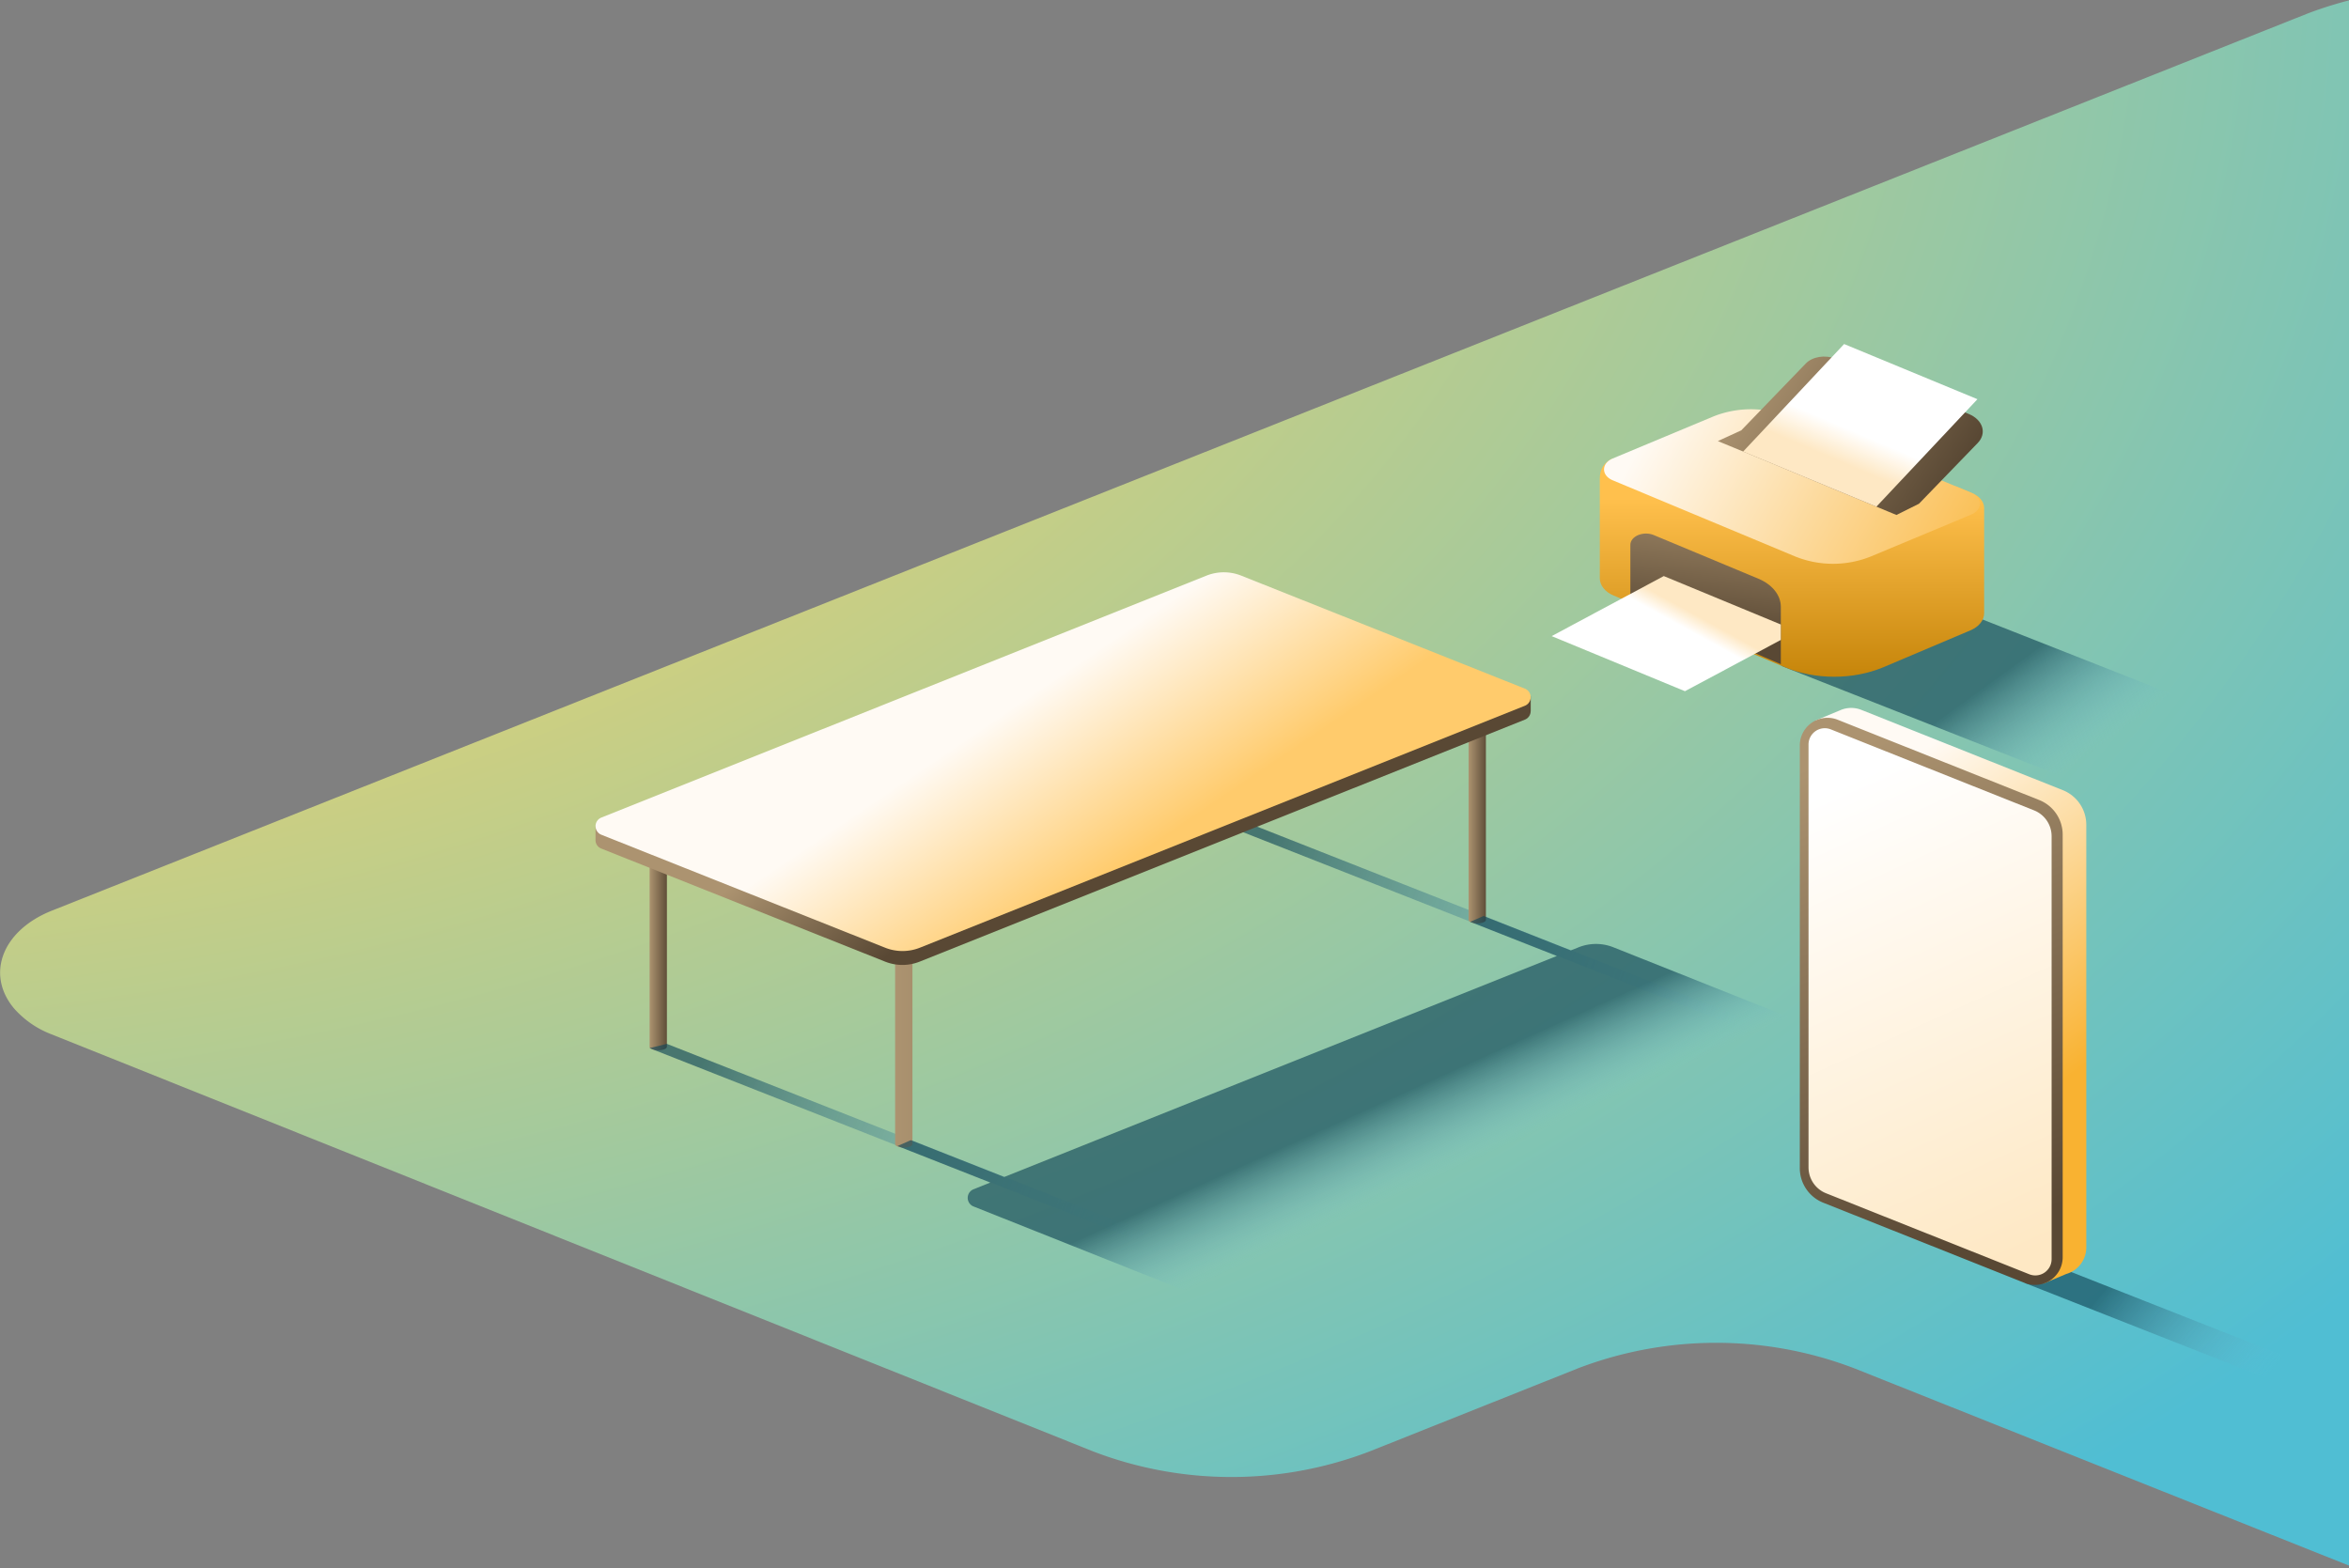
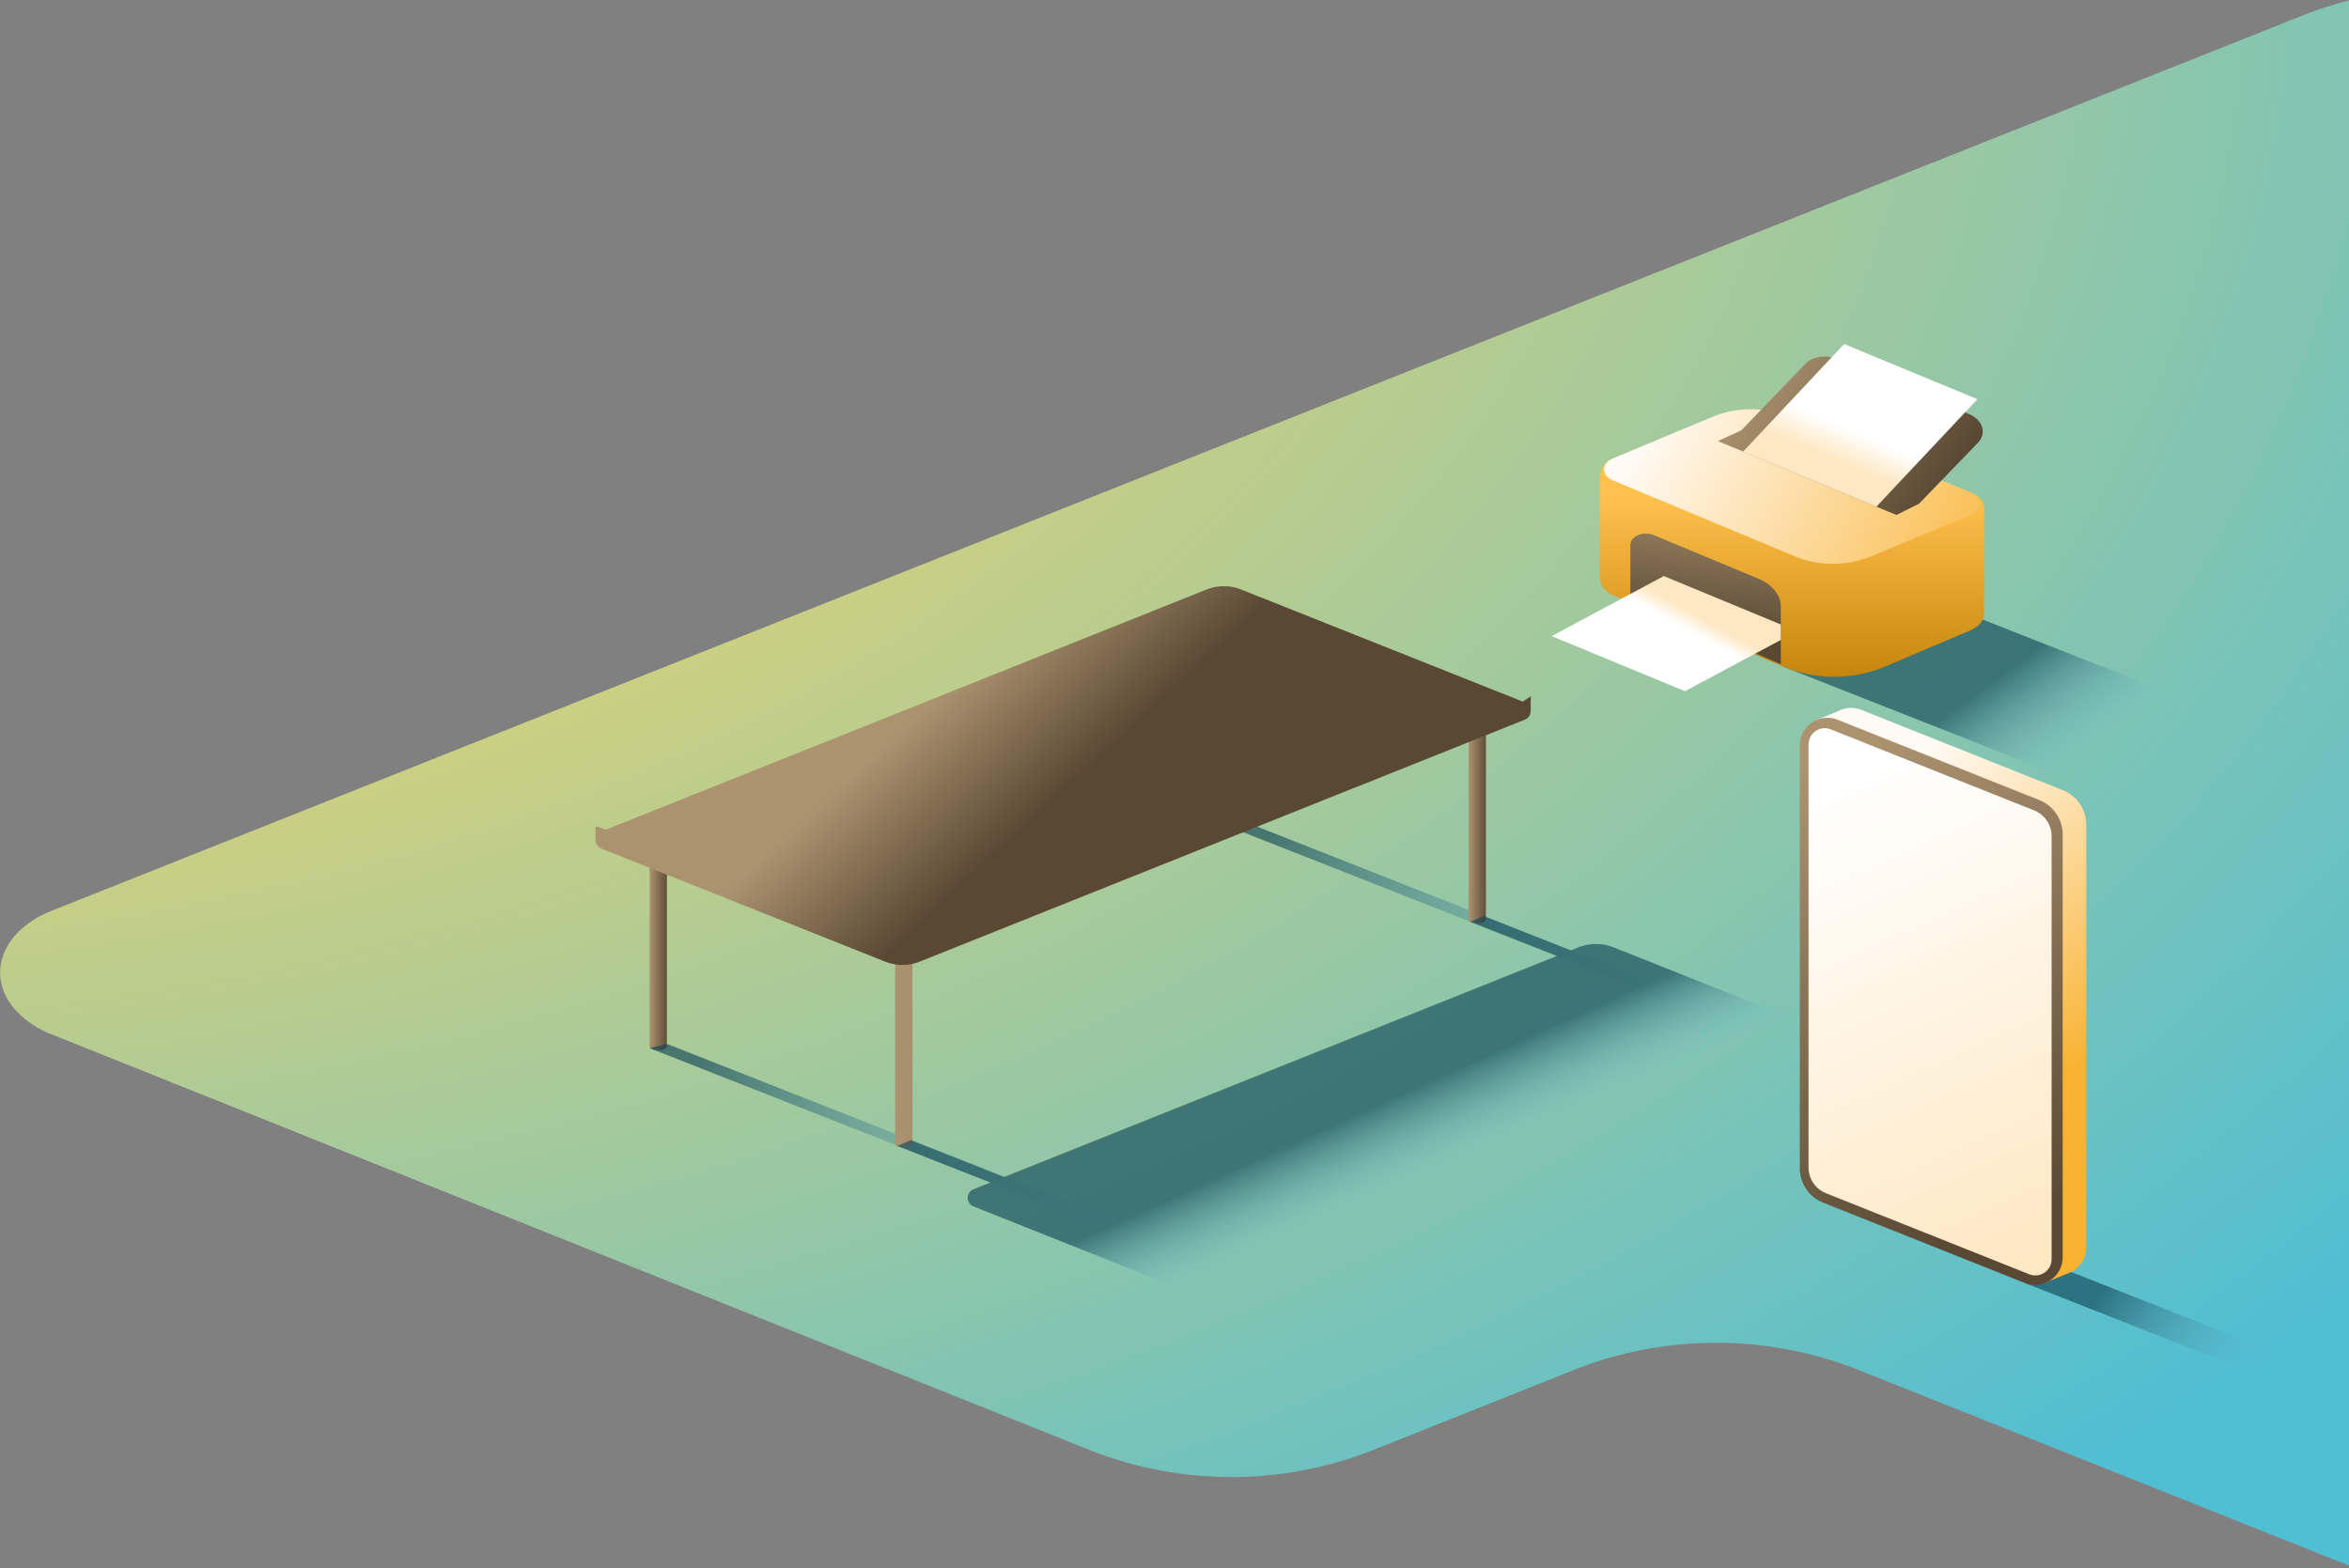
<svg xmlns="http://www.w3.org/2000/svg" width="710" height="474">
  <rect width="100%" height="100%" fill="#808080" stroke="none" />
  <defs>
    <radialGradient cx="-7.25%" cy="0%" fx="-7.25%" fy="0%" r="158.698%" gradientTransform="matrix(.324 .081 -.016 .618 -.049 .006)" id="a">
      <stop stop-color="#FDA916" stop-opacity=".776" offset="0%" />
      <stop stop-color="#F2D469" offset="32.97%" />
      <stop stop-color="#50BED3" offset="100%" />
    </radialGradient>
    <linearGradient x1="61.075%" y1="55.292%" x2="33.969%" y2="40.776%" id="b">
      <stop stop-color="#77C4DF" stop-opacity="0" offset="0%" />
      <stop stop-color="#114758" offset="100%" />
    </linearGradient>
    <linearGradient x1="58.909%" y1="18.114%" x2="58.909%" y2="100%" id="c">
      <stop stop-color="#FFC04D" offset="0%" />
      <stop stop-color="#C58409" offset="100%" />
    </linearGradient>
    <linearGradient x1="123.488%" y1="68.702%" x2="5.944%" y2="41.544%" id="d">
      <stop stop-color="#F9B231" offset="0%" />
      <stop stop-color="#FFFAF4" offset="100%" />
    </linearGradient>
    <linearGradient x1="4.059%" y1="32.498%" x2="91.387%" y2="65.774%" id="e">
      <stop stop-color="#AC9370" offset="0%" />
      <stop stop-color="#594834" offset="100%" />
    </linearGradient>
    <linearGradient x1="105.98%" y1="-28.968%" x2="91.387%" y2="83.263%" id="f">
      <stop stop-color="#AC9370" offset="0%" />
      <stop stop-color="#594834" offset="100%" />
    </linearGradient>
    <linearGradient x1="31.351%" y1="66.168%" x2="41.3%" y2="50%" id="g">
      <stop stop-color="#FEE8C4" offset="0%" />
      <stop stop-color="#FFF" offset="100%" />
    </linearGradient>
    <linearGradient x1="70.847%" y1="42.313%" x2="62.455%" y2="50%" id="h">
      <stop stop-color="#FEE8C4" offset="0%" />
      <stop stop-color="#FFF" offset="100%" />
    </linearGradient>
    <linearGradient x1="76.595%" y1="64.517%" x2="14.38%" y2="44.537%" id="i">
      <stop stop-color="#77C4DF" stop-opacity="0" offset="0%" />
      <stop stop-color="#114758" offset="100%" />
    </linearGradient>
    <linearGradient x1="59.377%" y1="75.808%" x2="36.367%" y2="8.397%" id="j">
      <stop stop-color="#F9B231" offset="0%" />
      <stop stop-color="#FFFAF4" offset="100%" />
    </linearGradient>
    <linearGradient x1="40.131%" y1="1.068%" x2="58.891%" y2="94.102%" id="k">
      <stop stop-color="#AC9370" offset="0%" />
      <stop stop-color="#594834" offset="100%" />
    </linearGradient>
    <linearGradient x1="59.865%" y1="102.117%" x2="40.135%" y2="4.811%" id="l">
      <stop stop-color="#FEE8C4" offset="0%" />
      <stop stop-color="#FFF" offset="100%" />
    </linearGradient>
    <linearGradient x1="-.36%" y1="49.995%" x2="108.523%" y2="49.995%" id="m">
      <stop stop-color="#AC9370" offset="0%" />
      <stop stop-color="#594834" offset="100%" />
    </linearGradient>
    <linearGradient x1="90.998%" y1="54.868%" x2="4.376%" y2="42.422%" id="n">
      <stop stop-color="#77C4DF" stop-opacity="0" offset="0%" />
      <stop stop-color="#114758" offset="100%" />
    </linearGradient>
    <linearGradient x1="94.992%" y1="54.807%" x2="3.56%" y2="42.42%" id="o">
      <stop stop-color="#77C4DF" stop-opacity="0" offset="0%" />
      <stop stop-color="#114758" offset="100%" />
    </linearGradient>
    <linearGradient x1="0%" y1="50%" x2="108.873%" y2="50%" id="p">
      <stop stop-color="#AC9370" offset="0%" />
      <stop stop-color="#594834" offset="100%" />
    </linearGradient>
    <linearGradient x1="0%" y1="50%" x2="108.884%" y2="50%" id="q">
      <stop stop-color="#AC9370" offset="0%" />
      <stop stop-color="#594834" offset="100%" />
    </linearGradient>
    <linearGradient x1="30.861%" y1="41.404%" x2="51.792%" y2="50.543%" id="r">
      <stop stop-color="#AC9370" offset="0%" />
      <stop stop-color="#594834" offset="100%" />
    </linearGradient>
    <linearGradient x1="66.871%" y1="60.025%" x2="39.675%" y2="43.764%" id="s">
      <stop stop-color="#FFCB6C" offset="0%" />
      <stop stop-color="#FFFAF4" offset="100%" />
    </linearGradient>
    <linearGradient x1="51.293%" y1="53.103%" x2="40.416%" y2="43.623%" id="t">
      <stop stop-color="#77C4DF" stop-opacity="0" offset="0%" />
      <stop stop-color="#114758" offset="100%" />
    </linearGradient>
  </defs>
  <g fill="none" fill-rule="evenodd">
    <path d="M413.958 500.762l63.007-25.129a116.889 116.889 0 0 1 83.508 0l503.01 200.615a116.54 116.54 0 0 0 83.508 0l939.762-374.965c14.977-5.96 20.107-19.19 11.462-29.517a28.382 28.382 0 0 0-11.266-7.838L1832.3 160.837a72.832 72.832 0 0 0-52.397-.131l-25.5 10.174a72.94 72.94 0 0 1-52.244 0L1294.096 7.75a116.78 116.78 0 0 0-83.595 0l-245.152 97.743a116.802 116.802 0 0 1-82.744.305L779.995 65.89a116.845 116.845 0 0 0-82.679.262L15.676 337.284c-14.977 5.96-20.042 19.19-11.484 29.495a28.622 28.622 0 0 0 11.418 7.903l314.71 126.037a116.67 116.67 0 0 0 83.638.043z" fill="url(#a)" transform="translate(0 -62)" />
    <g fill-rule="nonzero">
      <path fill="url(#b)" opacity=".64" d="M69.26 97.24l121.443 47.855 50.034-18.282-121.444-47.855z" transform="translate(469 104)" />
      <path d="M18.468 34.589c-2.637 1.166-3.917 3.177-3.917 6.054v30.16c0 2.146 1.58 4.13 4.148 5.21L70.44 97.67c9.223 3.871 20.6 3.88 29.832.027l26.284-11.138c2.577-1.075 4.166-3.063 4.166-5.215v-31.72c0-2.015-1.466-3.722-3.917-4.68l-4.502-1.878" fill="url(#c)" transform="translate(469 104)" />
      <path d="M18.468 34.589L48.79 21.93a30.595 30.595 0 0 1 22.847 0l55.154 23.024c3.517 1.47 3.517 5.142 0 6.608L96.468 64.221a30.595 30.595 0 0 1-22.847 0L18.468 41.197c-3.518-1.466-3.518-5.138 0-6.608z" fill="url(#d)" transform="translate(469 104)" />
      <path d="M57.314 26.088L76.83 5.864c1.992-2.06 5.827-2.682 8.845-1.434l40.394 16.706c4.293 1.78 5.546 5.832 2.723 8.764l-17.773 18.377-6.808 3.395-53.973-22.334 7.076-3.25z" fill="url(#e)" transform="translate(469 104)" />
      <path d="M23.787 77.365V60.717c0-2.632 3.94-4.28 7.094-2.963l31.63 13.198c4.175 1.743 6.753 4.965 6.753 8.474v17.36" fill="url(#f)" transform="translate(469 104)" />
      <path fill="url(#g)" d="M57.876 32.501L88.394 0l40.303 16.675-30.55 32.492z" transform="translate(469 104)" />
      <path fill="url(#h)" d="M0 88.294L33.885 70.14 69.26 84.777v4.674l-28.974 15.495z" transform="translate(469 104)" />
    </g>
    <g fill-rule="nonzero">
      <path fill="url(#i)" opacity=".64" d="M159.296 209.815l11.472-4.325-91.326-35.988-11.472 4.328z" transform="translate(544 214)" />
      <path d="M79.496 24.858L18.626.601a8.3 8.3 0 0 0-6.182 0l-.34.146-7.268 3.025 2.56 2.597a8.403 8.403 0 0 0-.228 2.01v127.738a11.263 11.263 0 0 0 7.1 10.472l59.15 23.575.163 3.884 6.946-2.929a8.37 8.37 0 0 0 6.069-8.051V35.33a11.263 11.263 0 0 0-7.1-10.472z" fill="url(#j)" transform="translate(544 214)" />
      <path d="M0 139.1V11.362a8.373 8.373 0 0 1 11.472-7.778L72.359 27.84a11.263 11.263 0 0 1 7.1 10.472V166.05a8.373 8.373 0 0 1-11.472 7.779L7.099 149.572A11.263 11.263 0 0 1 0 139.1z" fill="url(#k)" transform="translate(544 214)" />
      <path d="M2.638 138.916V11.056a4.919 4.919 0 0 1 6.738-4.571l61.437 24.486a8.413 8.413 0 0 1 5.3 7.81v127.857a4.918 4.918 0 0 1-6.737 4.567L7.94 146.719a8.41 8.41 0 0 1-5.3-7.803z" fill="url(#l)" transform="translate(544 214)" />
    </g>
    <g fill-rule="nonzero">
      <path d="M16.339 79.266v64.181c0 .578 1.168 1.049 2.614 1.049 1.445 0 2.62-.471 2.62-1.049V79.266H16.34z" fill="url(#m)" transform="translate(180 173)" />
      <path fill="url(#n)" opacity=".64" d="M16.313 143.837l168.15 66.216 5.24-1.288L21.555 142.55z" transform="translate(180 173)" />
      <path fill="url(#o)" opacity=".64" d="M189.408 76.082l168.15 66.216 5.234-1.294L194.65 74.788z" transform="translate(180 173)" />
      <path d="M90.554 108.675v64.181c0 .578 1.175 1.043 2.62 1.043s2.62-.465 2.62-1.043v-64.181h-5.24zm99.093-97.805v64.182c0 .578 1.175 1.042 2.62 1.042 1.446 0 2.621-.464 2.621-1.042V10.871h-5.24z" fill="url(#p)" transform="translate(180 173)" />
-       <path d="M263.887 40.908v64.181c0 .572 1.169 1.043 2.614 1.043 1.446 0 2.62-.471 2.62-1.043V40.908h-5.234z" fill="url(#q)" transform="translate(180 173)" />
+       <path d="M263.887 40.908v64.181c0 .572 1.169 1.043 2.614 1.043 1.446 0 2.62-.471 2.62-1.043V40.908z" fill="url(#q)" transform="translate(180 173)" />
      <path d="M282.67 41.957v-4.472l-2.4 1.614-85.112-33.887a14.148 14.148 0 0 0-10.488 0L3.186 77.784 0 76.74v4.208a2.738 2.738 0 0 0 1.76 2.575l85.752 34.163a14.148 14.148 0 0 0 10.488 0l182.898-73.143A2.75 2.75 0 0 0 282.651 42l.02-.043z" fill="url(#r)" transform="translate(180 173)" />
-       <path d="M1.76 74.148L184.67 1.005a14.21 14.21 0 0 1 10.488 0l85.74 34.163a2.788 2.788 0 0 1 0 5.18L98.032 113.486a14.204 14.204 0 0 1-10.489 0L1.76 79.335a2.795 2.795 0 0 1 0-5.187z" fill="url(#s)" transform="translate(180 173)" />
      <path d="M432.514 171.89l5.235-1.257-44.913-17.716.572-.232a2.788 2.788 0 0 0 0-5.18l-85.759-34.151a14.204 14.204 0 0 0-10.488 0l-2.369.942-26.393-10.394-4.028 1.765 26.198 10.318-167.03 66.8-28.241-11.122-4.028 1.771 28.046 11.04-5.065 2.041a2.795 2.795 0 0 0 0 5.188l85.759 34.15a14.21 14.21 0 0 0 10.488 0l6.862-2.75 42.06 16.566 5.234-1.294-43.065-16.956 167.024-66.812 43.901 17.282z" fill="url(#t)" opacity=".64" transform="translate(180 173)" />
    </g>
  </g>
</svg>